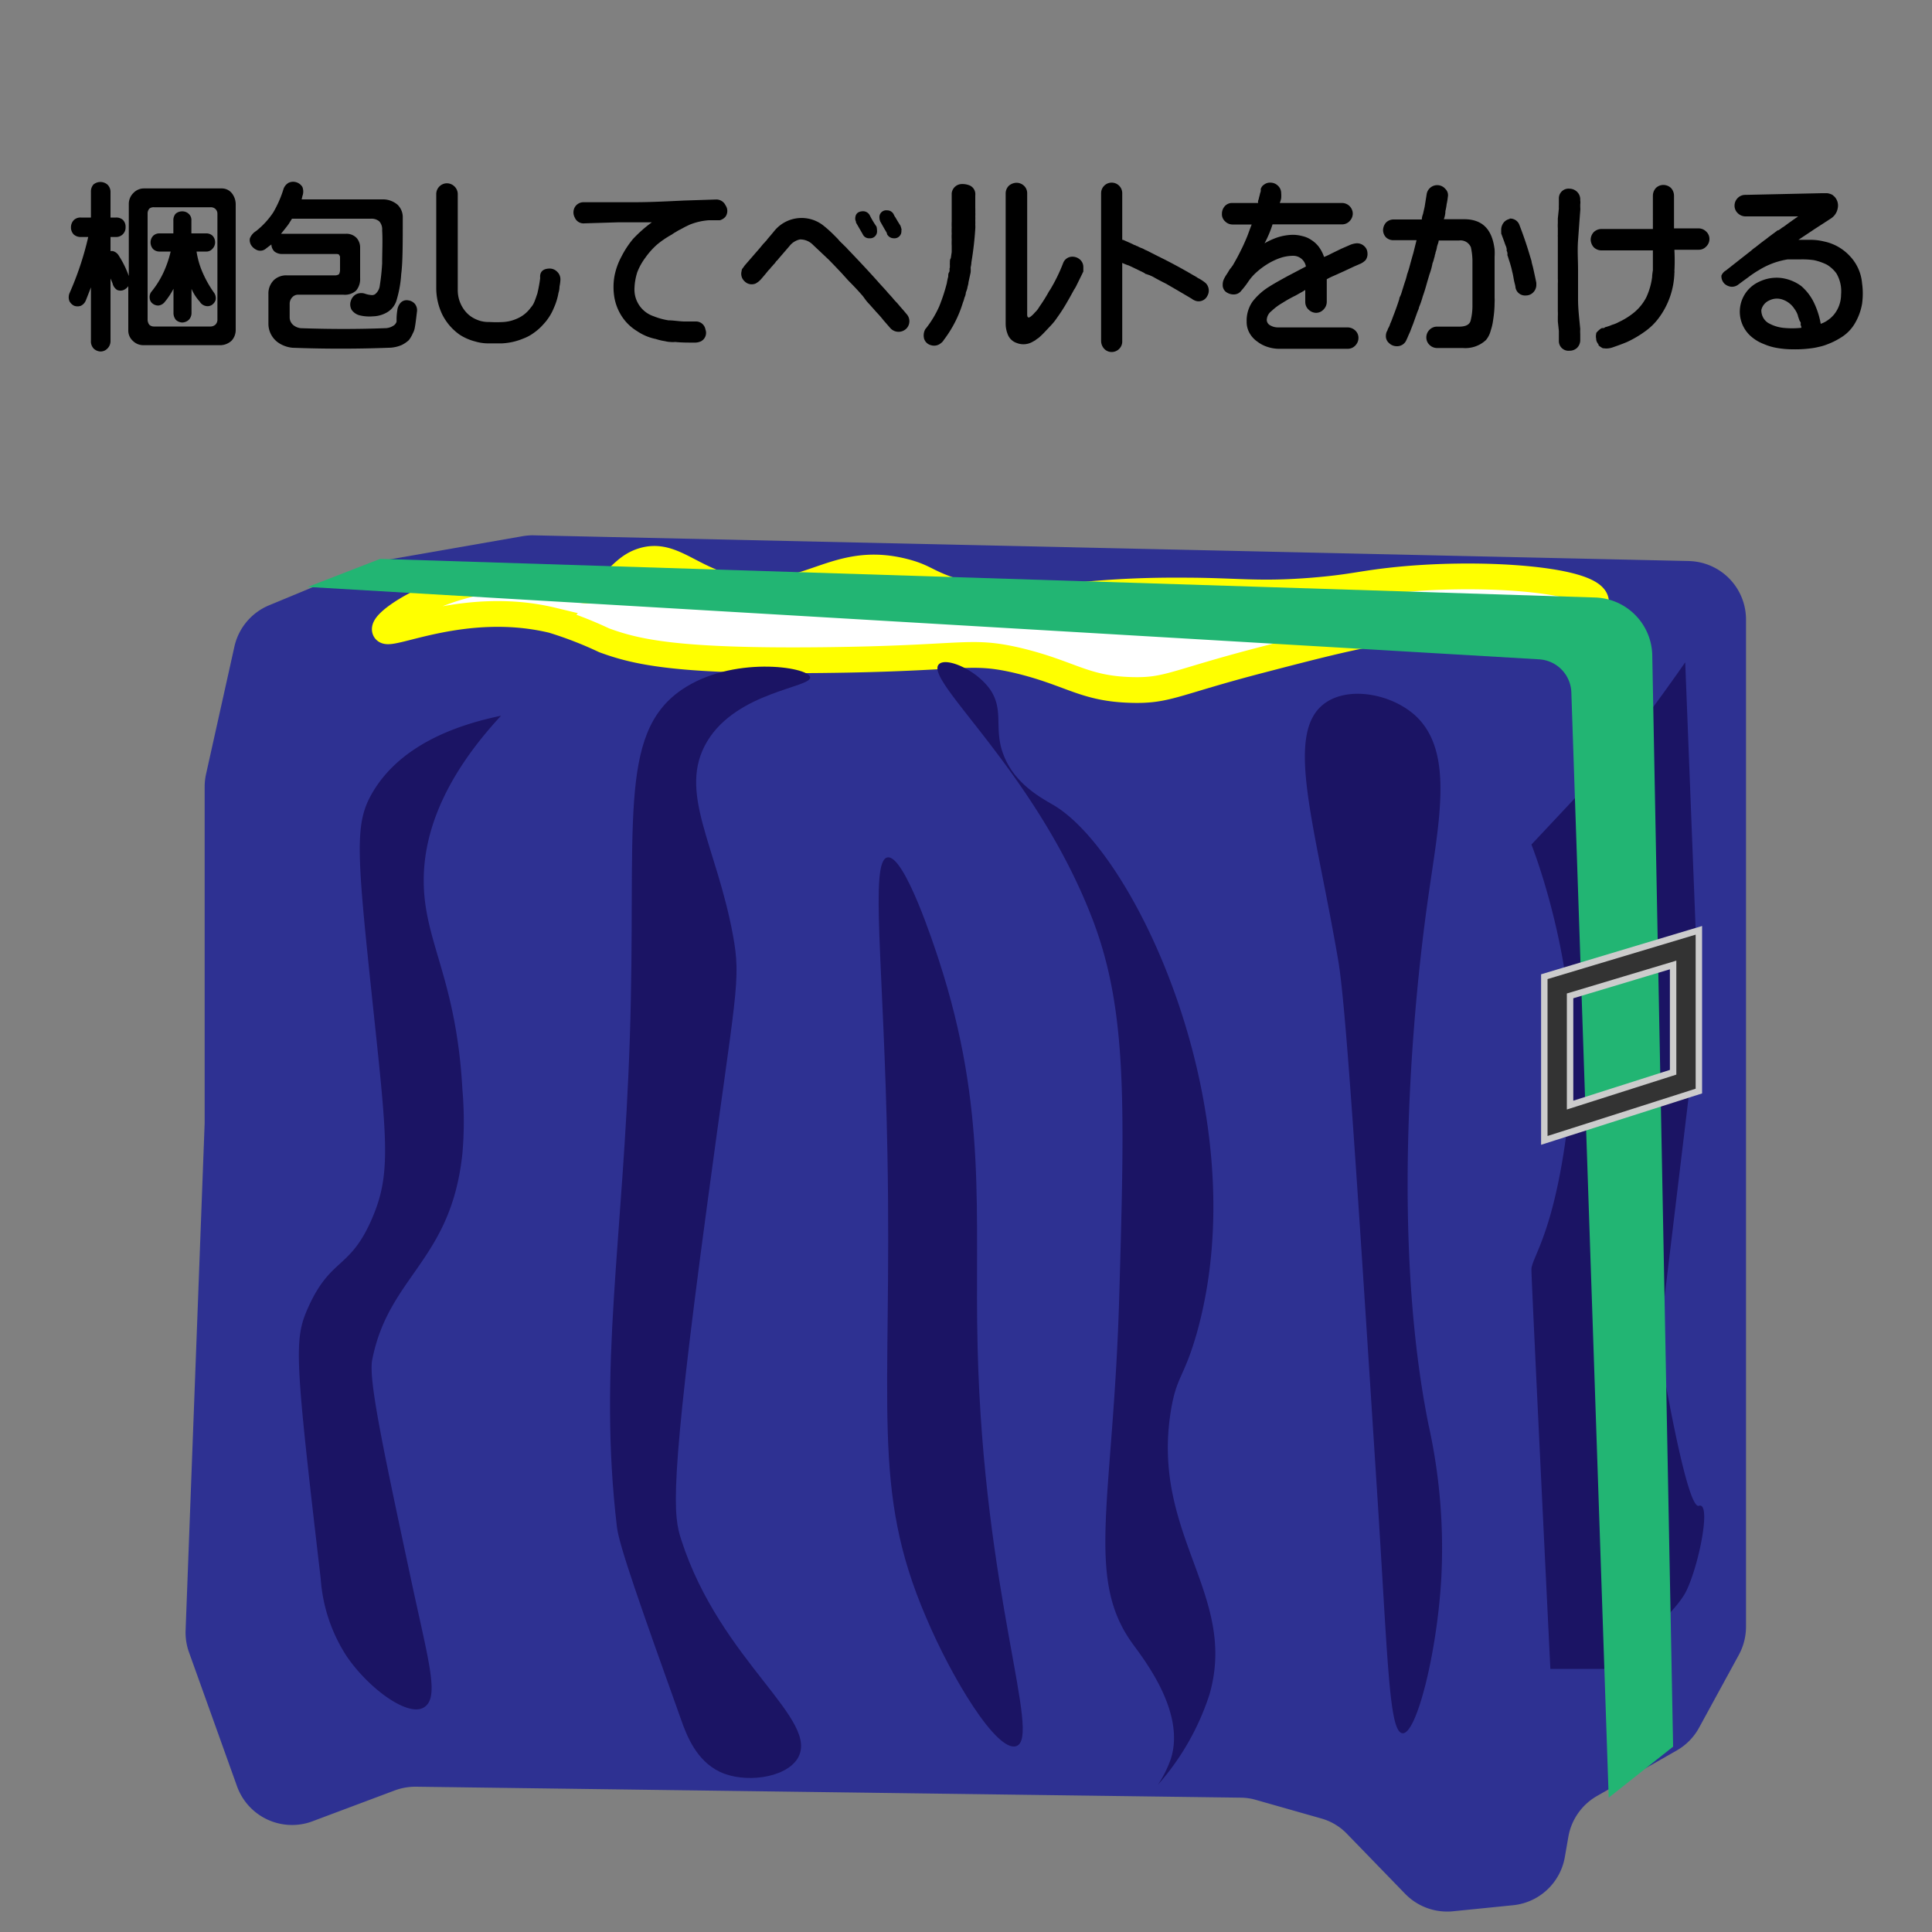
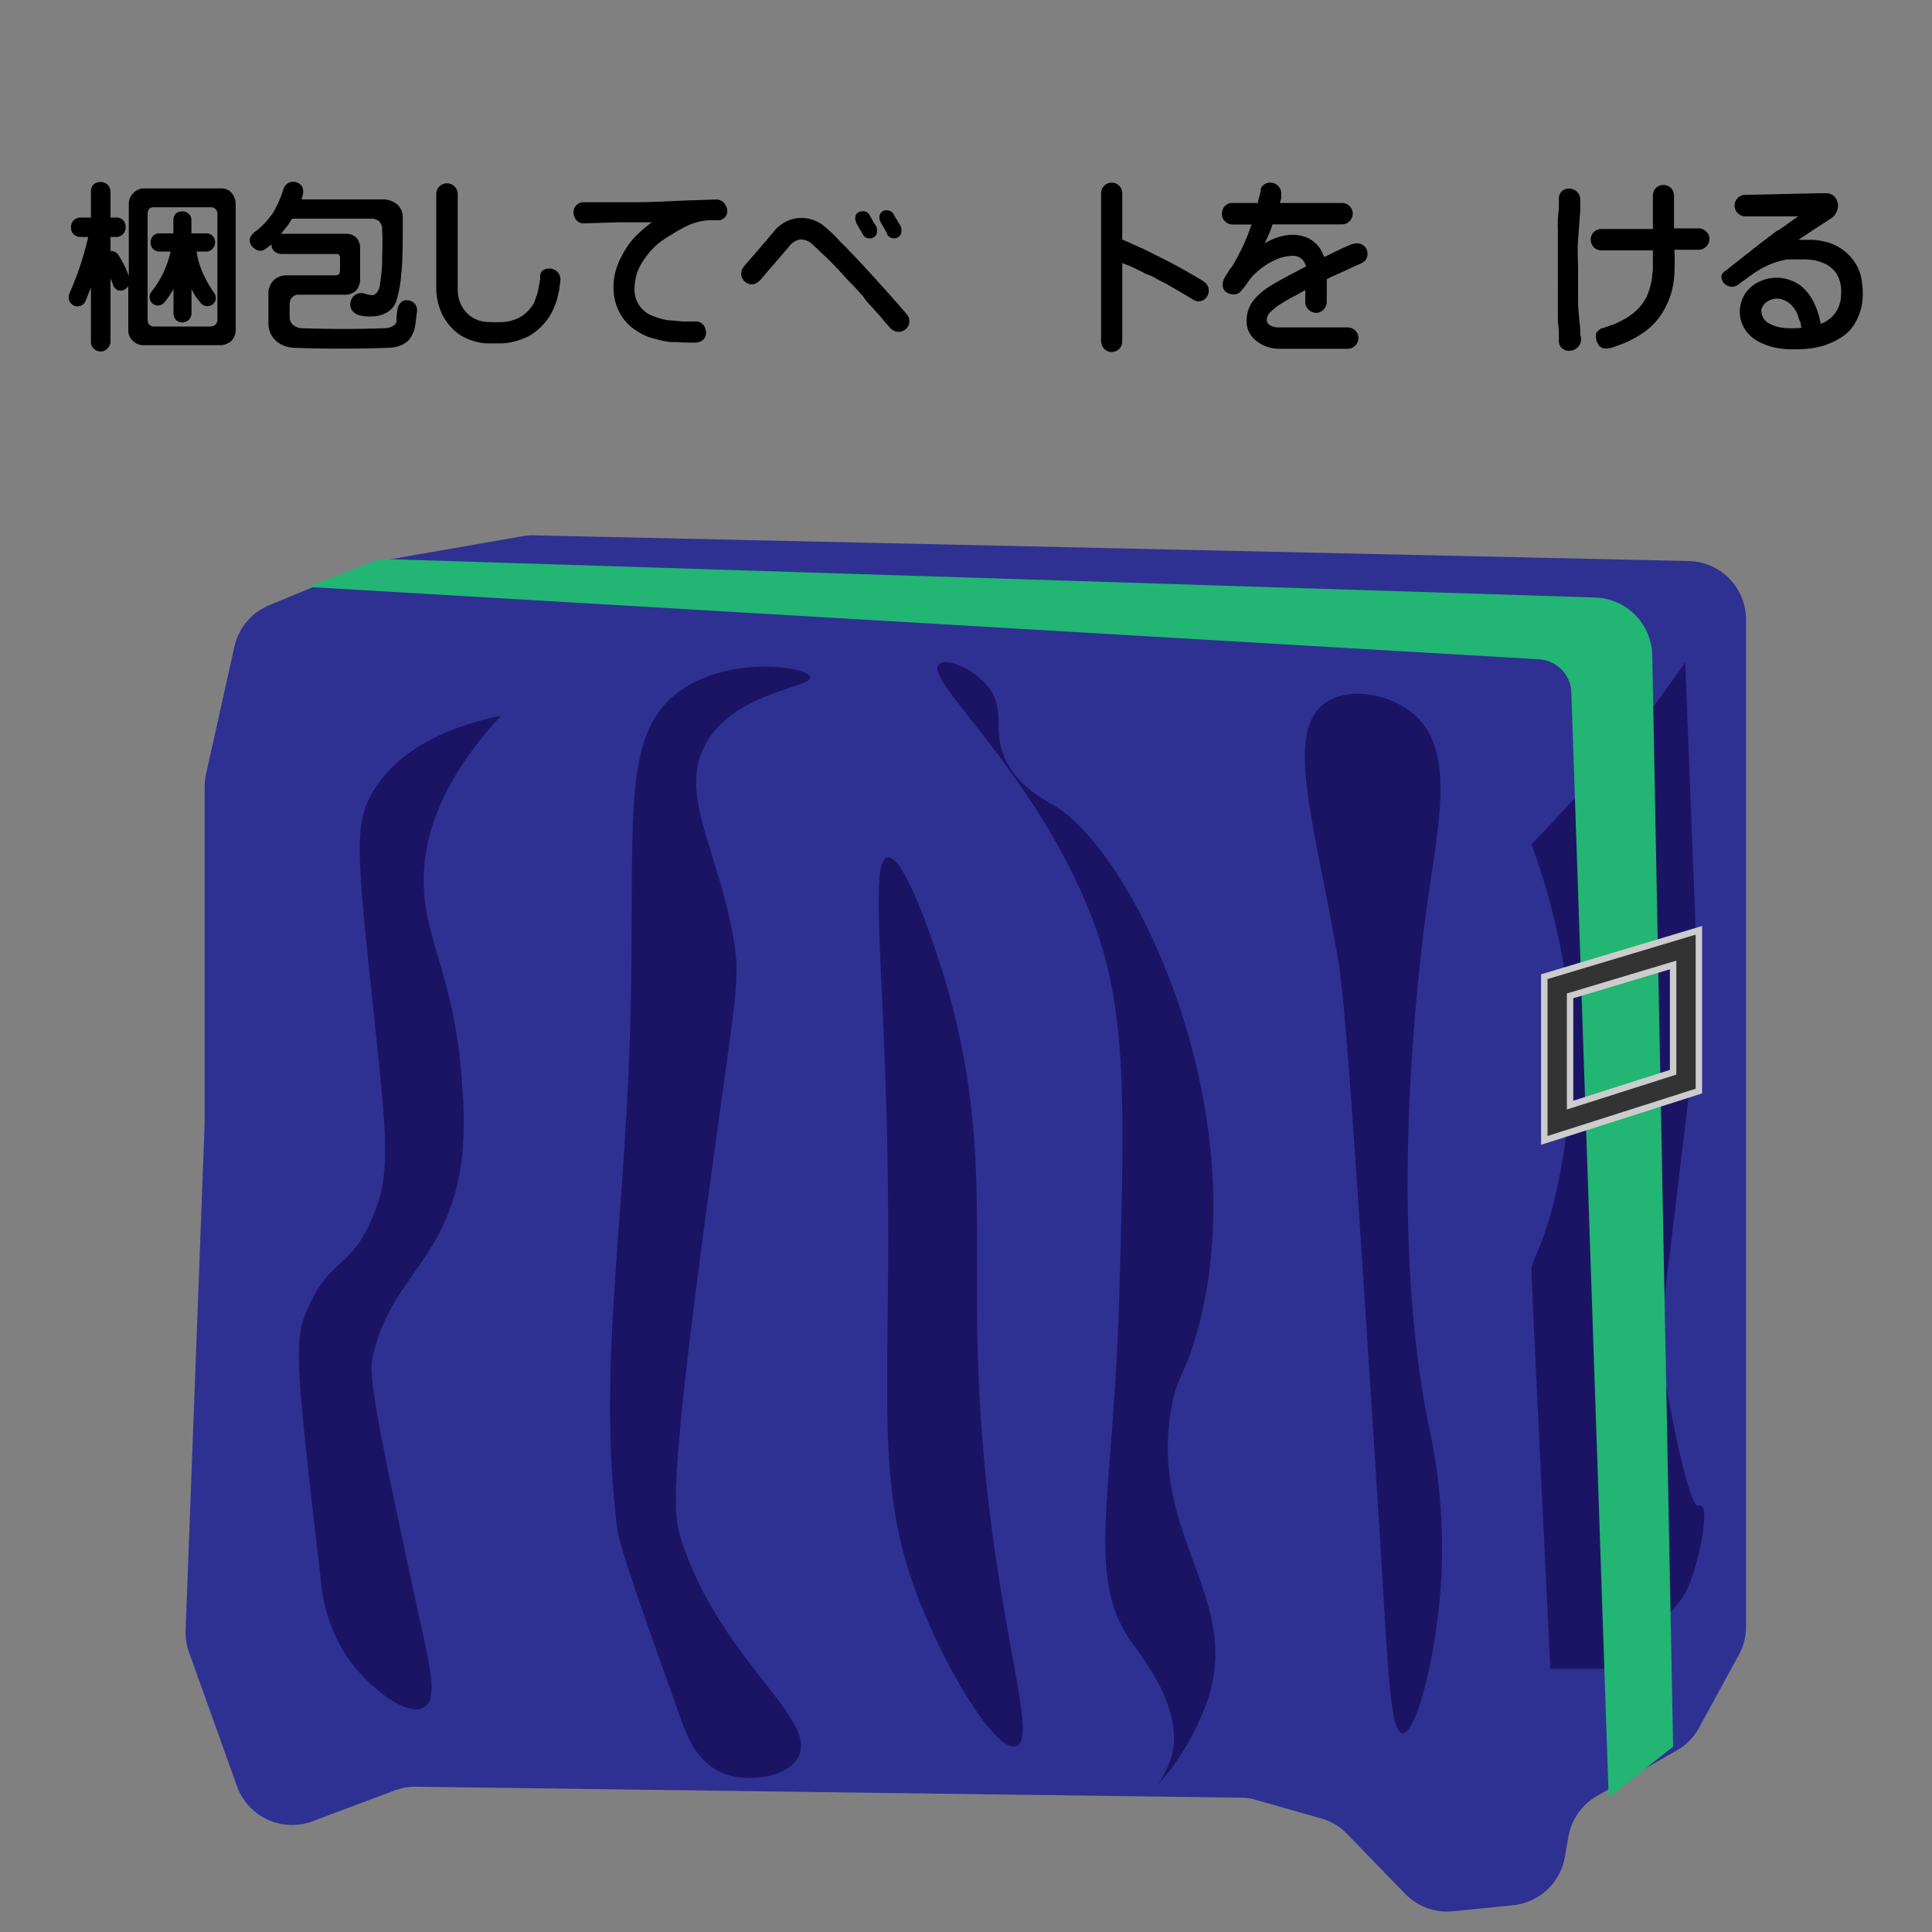
<svg xmlns="http://www.w3.org/2000/svg" viewBox="0 0 150 150">
  <rect x="0" y="0" width="150" height="150" fill="#808080" stroke="none" />
  <rect width="150" height="150" fill="none" />
  <path d="M40.46,41.65l-11,1.92a4.32,4.32,0,0,0-1,.29L20.88,47a4.54,4.54,0,0,0-2.68,3.2L16,60.09a4.6,4.6,0,0,0-.11,1v26.1l-1.48,39.4a4.54,4.54,0,0,0,.27,1.71l3.72,10.38a4.54,4.54,0,0,0,5.13,2.93h0a4.5,4.5,0,0,0,.74-.21L30.67,139a4.66,4.66,0,0,1,1.65-.28l64,.85a4.32,4.32,0,0,1,1.18.17l5.1,1.45a4.43,4.43,0,0,1,2,1.21l4.49,4.63a4.55,4.55,0,0,0,3.73,1.36l4.67-.47a4.54,4.54,0,0,0,4-3.72l.28-1.61a4.55,4.55,0,0,1,2.22-3.15l6.2-3.54a4.53,4.53,0,0,0,1.73-1.77l3.09-5.66a4.61,4.61,0,0,0,.55-2.18V48.1a4.54,4.54,0,0,0-4.45-4.54l-89.79-2A5.22,5.22,0,0,0,40.46,41.65Z" fill="#2e3192" />
-   <path d="M42.9,45.08a12.83,12.83,0,0,0-5,0c-4.54.67-8.37,3.28-8,3.86s6.24-2.41,13-.78a30,30,0,0,1,4,1.55c2.58.95,5.8,1.66,17,1.54,11-.12,11.3-.84,15,0,4.25,1,5.21,2.23,9,2.32,2.76.07,3.31-.58,10-2.32,7.14-1.86,10.77-2.78,14-2.31,2.49.35,3.56,1.05,6,.77,3-.35,6.26-2,6-3.09-.4-1.67-9.15-2.32-16-1.54-2.31.26-3.06.53-6,.77-4.24.34-5.93,0-10,0-10.18-.08-12.71,1.74-18,0-2.12-.7-2.08-1.11-4-1.55-5-1.13-7.15,2.17-12,1.55-4.08-.52-5.52-3.08-8-2.32-1.79.55-2.07,2.2-4,2.32C44.83,45.92,44.46,45.43,42.9,45.08Z" fill="#fff" stroke="#ff0" stroke-miterlimit="10" stroke-width="2" />
  <path d="M38.9,55.57c-3.28.68-7.79,2.19-10,6-1.36,2.35-1.22,4.47,0,16,1.15,10.89,1.5,13.5,0,17-1.73,4.05-3.22,3-5,7-1.09,2.46-1,3.86,1,21a12.64,12.64,0,0,0,2,6c1.69,2.49,4.74,4.75,6,4s.39-3.48-1-10c-2.2-10.31-3.3-15.47-3-17,1.28-6.52,6.12-7.67,7-16a28.72,28.72,0,0,0,0-5c-.47-8.52-2.93-11.38-3-16C32.85,65.47,33.87,61,38.9,55.57Z" fill="#1b1464" />
  <path d="M52.9,53.57c-5,3.46-3.46,10.58-4,27-.51,15.7-2.47,25.62-1,38,.17,1.42,1.78,6,5,15,.4,1.12,1.14,3.12,3,4s5,.52,6-1c1.91-3-5.95-7.54-9-17-.61-1.88-1-3.78,2-26,2.22-16.6,2.67-17.4,2-21-1.3-7-4.32-11.11-2-15s8.17-4.19,8-5S56.81,50.88,52.9,53.57Z" fill="#1b1464" />
  <path d="M76.9,53.57c1.07,1.62.24,3,1,5,.88,2.37,3.12,3.47,4,4,6.41,3.93,15.77,24.14,11,41-1,3.47-1.56,3.26-2,6-1.54,9.61,5.24,14.25,3,22a19.79,19.79,0,0,1-4,7,9,9,0,0,0,1-2c1.18-3.66-2.15-7.81-3-9-3.68-5.12-1.45-11.1-1-27,.42-14.7.62-22-2-29-4.39-11.61-13.24-18.78-12-20C73.46,51,75.82,52,76.9,53.57Z" fill="#1b1464" />
  <path d="M68.9,66.57c-1.39.26-.27,8.45,0,23,.37,19.76-1.3,26,3,36,2,4.73,5.49,10.49,7,10,2-.66-2.54-11.78-3-31-.25-10.29.8-18.34-3-30C72.51,73.37,70.21,66.33,68.9,66.57Z" fill="#1b1464" />
  <path d="M102.9,54.57c1.87-1.31,5.15-.69,7,1,3,2.79,1.83,8.13,1,14-.43,3-3.4,24,0,41a44.24,44.24,0,0,1,1,12c-.34,5.84-1.93,12.07-3,12s-1.13-5.53-2-19c-1.61-25.07-2.42-37.61-3-41C102.05,63.77,99.68,56.83,102.9,54.57Z" fill="#1b1464" />
  <path d="M123.91,60.23a9.84,9.84,0,0,0,.93-.92c2.29-2.51,6-7.89,6-7.89l1.06,27.15-3.11,25.83s2.11,12.85,3.11,12.51,0,4.66-1,6.66-6,6-6,6h-4.53s-1.47-30-1.47-31,2-3,3-13-3-20-3-20" fill="#1b1464" />
  <path d="M124.9,139.57,122,53.79a2.66,2.66,0,0,0-2.51-2.6L23.9,45.57l5.62-2.18,94.33,3a4.58,4.58,0,0,1,4.43,4.42l1.62,84.8Z" fill="#22b573" />
  <path d="M119.9,88.54V75.83l12-3.6V84.71Zm2-11.22V85.8l8-2.55V74.92Z" fill="#333" stroke="#ccc" stroke-miterlimit="10" stroke-width="0.5" />
  <path d="M8.58,21.62v4.84a.81.81,0,0,1-.24.6.73.73,0,0,1-.53.23.81.81,0,0,1-.53-.22.8.8,0,0,1-.22-.61V22.31q-.18.47-.39,1a.79.79,0,0,1-.39.43.77.77,0,0,1-.52,0,.81.81,0,0,1-.37-.36.85.85,0,0,1,0-.6,23.88,23.88,0,0,0,1.46-4.38H6.28a.8.8,0,0,1-.56-.2.78.78,0,0,1-.21-.56.8.8,0,0,1,.21-.54.73.73,0,0,1,.56-.21h.78v-2a.83.83,0,0,1,.19-.56.84.84,0,0,1,1.09,0,.78.78,0,0,1,.24.56v2H9a.77.77,0,0,1,.55.19.76.76,0,0,1,.2.56.73.73,0,0,1-.75.76H8.58V19.5a.47.47,0,0,1,.2,0,.76.76,0,0,1,.45.36A7.59,7.59,0,0,1,10,21.43v-5.6a1.19,1.19,0,0,1,.37-.86,1.12,1.12,0,0,1,.82-.34h6A1,1,0,0,1,18,15a1.4,1.4,0,0,1,.3.82v9.83a1.22,1.22,0,0,1-.32.8,1.31,1.31,0,0,1-.83.35h-6a1.15,1.15,0,0,1-.83-.33,1.08,1.08,0,0,1-.36-.82V22.22a.92.92,0,0,1-.35.29.66.66,0,0,1-.52,0A.82.82,0,0,1,8.74,22Zm3-5.4a.56.56,0,0,0-.12.38v8.2a.7.7,0,0,0,.12.4.51.51,0,0,0,.37.15h4.4a.57.57,0,0,0,.38-.15.54.54,0,0,0,.15-.4V16.6a.5.5,0,0,0-.15-.37.52.52,0,0,0-.38-.14h-4.4A.52.52,0,0,0,11.57,16.22Zm3.29,6.18v1.87a.78.78,0,0,1-.21.56.79.79,0,0,1-.5.21.78.78,0,0,1-.5-.2.85.85,0,0,1-.19-.57V22.42a5.8,5.8,0,0,1-.66,1,.75.75,0,0,1-.49.3.7.7,0,0,1-.47-.15.58.58,0,0,1-.23-.43.66.66,0,0,1,.16-.52,7.12,7.12,0,0,0,.92-1.48,8.46,8.46,0,0,0,.55-1.61H12.4a.7.7,0,0,1-.52-.2.77.77,0,0,1-.19-.51.74.74,0,0,1,.19-.5.69.69,0,0,1,.52-.2h1.06v-1a.77.77,0,0,1,.17-.52.76.76,0,0,1,.52-.19.71.71,0,0,1,.5.19.64.64,0,0,1,.21.52v1H16a.71.71,0,0,1,.5.18.73.73,0,0,1,.2.52.7.7,0,0,1-.2.49.61.61,0,0,1-.5.22h-.74a6.58,6.58,0,0,0,.36,1.36,8.61,8.61,0,0,0,1,1.84.73.73,0,0,1,.12.56.72.72,0,0,1-.3.39.62.62,0,0,1-.49.07.7.7,0,0,1-.44-.33C15.23,23.11,15,22.75,14.86,22.4Z" />
  <path d="M23.42,15.48h6.24a1.76,1.76,0,0,1,1.2.41,1.34,1.34,0,0,1,.41,1c0,2,0,3.49-.12,4.39a8.85,8.85,0,0,1-.39,2.12,1.63,1.63,0,0,1-.8.9,2.26,2.26,0,0,1-1,.26,3.21,3.21,0,0,1-1.05-.08,1.09,1.09,0,0,1-.6-.41.84.84,0,0,1-.08-.68.89.89,0,0,1,.41-.54.91.91,0,0,1,.69-.05,2,2,0,0,0,.52.11.43.43,0,0,0,.26-.06,1,1,0,0,0,.36-.57,17,17,0,0,0,.2-1.83c0-.91.05-1.77,0-2.57a.92.92,0,0,0-.23-.7.94.94,0,0,0-.64-.2H22.67l-.27.43c-.19.26-.39.5-.58.74h5.05a1.08,1.08,0,0,1,.83.34,1.12,1.12,0,0,1,.26.75v2.37a1.38,1.38,0,0,1-.31.95,1.3,1.3,0,0,1-1,.32H23.11a.61.61,0,0,0-.41.19.73.73,0,0,0-.21.52v1.1a.79.79,0,0,0,.26.53,1.09,1.09,0,0,0,.6.26q3.41.12,6.53,0a1.18,1.18,0,0,0,.64-.18.55.55,0,0,0,.27-.33s0-.12,0-.2,0-.32.06-.7a1,1,0,0,1,.28-.59.64.64,0,0,1,.57-.16.81.81,0,0,1,.5.26.79.79,0,0,1,.17.64c-.07.59-.12,1-.16,1.19a1.31,1.31,0,0,1-.16.47,2.31,2.31,0,0,1-.31.53,2.28,2.28,0,0,1-.56.38,2.62,2.62,0,0,1-1,.21q-3.71.14-7.47,0a2.36,2.36,0,0,1-1.05-.36,1.79,1.79,0,0,1-.82-1.52V22.82a1.45,1.45,0,0,1,.44-1.09,1.4,1.4,0,0,1,1-.35H26a.53.53,0,0,0,.32-.09.68.68,0,0,0,.08-.29V20a.24.24,0,0,0-.07-.2c0-.06-.11-.08-.22-.08H21.92a.94.94,0,0,1-.62-.2.79.79,0,0,1-.23-.54l-.41.31a.67.67,0,0,1-.64.15,1,1,0,0,1-.51-.39.75.75,0,0,1-.11-.54,1.16,1.16,0,0,1,.48-.57,6.25,6.25,0,0,0,1.33-1.44A8.56,8.56,0,0,0,22,14.71a.88.88,0,0,1,.41-.52.84.84,0,0,1,1.07.33,1,1,0,0,1,0,.7Z" />
  <path d="M42.67,20.85a.81.81,0,0,1,.59.25.79.79,0,0,1,.25.57v.07h0a3.67,3.67,0,0,1-.07.51,1.67,1.67,0,0,1-.08.49A4.88,4.88,0,0,1,43,23.91a4.16,4.16,0,0,1-.86,1.32,3.92,3.92,0,0,1-.69.61,3.26,3.26,0,0,1-.81.44,4.91,4.91,0,0,1-1.67.38H37.89a3.52,3.52,0,0,1-1-.15A4.07,4.07,0,0,1,35.71,26a4.21,4.21,0,0,1-1.4-1.64,4.77,4.77,0,0,1-.44-2V15.07a.84.84,0,0,1,.83-.84.85.85,0,0,1,.59.25.82.82,0,0,1,.25.59v7.44a2.58,2.58,0,0,0,.58,1.65,2.19,2.19,0,0,0,.77.6A2.33,2.33,0,0,0,38,25a8.9,8.9,0,0,0,1.09,0,3,3,0,0,0,1-.24,2.55,2.55,0,0,0,1.12-.88,1.53,1.53,0,0,0,.3-.5c.07-.17.13-.36.21-.59a11.28,11.28,0,0,0,.22-1.2C41.89,21.1,42.16,20.86,42.67,20.85Z" />
  <path d="M50.92,26.32a4,4,0,0,1-1.47-.62,3.69,3.69,0,0,1-1.14-1.09,3.93,3.93,0,0,1-.61-1.52,4.88,4.88,0,0,1,0-1.61,5.25,5.25,0,0,1,.55-1.56,7.33,7.33,0,0,1,.9-1.37,10.4,10.4,0,0,1,1.46-1.29H50l-.34,0h-.33l-1.34,0-2.6.08a.74.74,0,0,1-.77-.46.83.83,0,0,1,0-.78.78.78,0,0,1,.68-.4c.33,0,.65,0,1,0l1,0h.95c.31,0,.63,0,1,0,1.29,0,2.57-.07,3.86-.13l2.47-.08a.79.79,0,0,1,.75.45.77.77,0,0,1,0,.88.88.88,0,0,1-.44.28l-.12,0-.14,0h-.6a4.91,4.91,0,0,0-1.5.35l-.35.17-.35.19a2.9,2.9,0,0,0-.34.19,3,3,0,0,0-.33.21A7.2,7.2,0,0,0,51,19a5.89,5.89,0,0,0-.89,1,4.69,4.69,0,0,0-.63,1.13,4.57,4.57,0,0,0-.22,1.26,2.18,2.18,0,0,0,1.48,2.16,5.44,5.44,0,0,0,1.15.32c.35,0,.75.07,1.19.09l.24,0,.69,0a.74.74,0,0,1,.76.62.74.74,0,0,1-.35.92,1.14,1.14,0,0,1-.45.1c-.56,0-1.07,0-1.55-.05a1.76,1.76,0,0,1-.38,0,1.89,1.89,0,0,1-.4-.06A4.33,4.33,0,0,1,50.92,26.32Z" />
  <path d="M59.65,21c-.17.22-.35.43-.54.65a1.52,1.52,0,0,1-.44.36.77.77,0,0,1-.84-.15.79.79,0,0,1-.25-.82.31.31,0,0,1,.09-.22l.15-.21L59,19.25l.28-.34a1.1,1.1,0,0,0,.15-.16,1,1,0,0,0,.15-.18l.29-.34.29-.35A2.73,2.73,0,0,1,64,17.57a9.33,9.33,0,0,1,.78.71l.26.26a3.55,3.55,0,0,0,.38.4l.2.2a1.83,1.83,0,0,1,.2.21c.79.82,1.57,1.65,2.33,2.5.19.22.39.43.58.64s.18.22.28.32l.28.31a4.28,4.28,0,0,0,.29.33c.09.09.18.2.27.31l.29.33.27.32a.82.82,0,0,1,0,1.06.86.86,0,0,1-1.29,0l-.53-.61a8.27,8.27,0,0,0-.55-.63l-.55-.62a2.86,2.86,0,0,1-.27-.31L67,23c-.35-.41-.73-.81-1.13-1.21l-.27-.3-.29-.32-.58-.61-.38-.39L63.11,19a1.37,1.37,0,0,0-1-.41,1.4,1.4,0,0,0-.82.52l-.82.95a1.24,1.24,0,0,1-.21.23.47.47,0,0,1-.09.12.22.22,0,0,1-.1.11,1.29,1.29,0,0,1-.2.23A1.36,1.36,0,0,1,59.65,21Zm8.44-3.11a.54.54,0,0,1-.59.61.53.53,0,0,1-.52-.32l-.52-.9,0-.07a.51.51,0,0,1-.06-.22c0-.38.2-.58.61-.59a.59.59,0,0,1,.52.32,7,7,0,0,0,.52.87A1.28,1.28,0,0,1,68.09,17.84Zm1.89,0a.54.54,0,0,1-.59.61.59.59,0,0,1-.52-.32A.32.32,0,0,0,68.8,18a.4.4,0,0,0-.07-.12l-.38-.67a.82.82,0,0,1-.07-.29.53.53,0,0,1,.59-.59.57.57,0,0,1,.52.32,1,1,0,0,0,.13.23c.11.19.24.41.39.64A2.11,2.11,0,0,1,70,17.84Z" />
-   <path d="M75.29,14.4l0,0h0a.74.74,0,0,1,.43.76v.66c0,.11,0,.22,0,.33a.86.86,0,0,1,0,.16.49.49,0,0,1,0,.15,2.33,2.33,0,0,1,0,.33,3,3,0,0,1,0,.33,3.19,3.19,0,0,1,0,.33,2.11,2.11,0,0,1,0,.31,25.43,25.43,0,0,1-.3,2.6,1.89,1.89,0,0,1-.06.4,2.51,2.51,0,0,1,0,.39l-.17.78c0,.14-.06.27-.08.4s-.07.24-.12.38a1.05,1.05,0,0,1-.11.4,2.34,2.34,0,0,1-.12.38,9.17,9.17,0,0,1-1.45,2.86.47.47,0,0,0-.06.09.89.89,0,0,1-.22.22.81.81,0,0,1-.75.14.74.74,0,0,1-.54-.53,1,1,0,0,1,.11-.73l.07-.08a8.06,8.06,0,0,0,1-1.67,14.07,14.07,0,0,0,.59-1.8,4.64,4.64,0,0,1,.11-.51c0-.14,0-.25.07-.35s0-.29.06-.36a1.21,1.21,0,0,1,0-.18.88.88,0,0,1,0-.18c0-.16,0-.28.07-.36l.07-.48c0-.15,0-.31,0-.48a4.82,4.82,0,0,1,0-.48,4,4,0,0,1,0-.48,4.38,4.38,0,0,1,0-.46,4.61,4.61,0,0,1,0-.47c0-.14,0-.3,0-.46s0-.35,0-.47,0-.39,0-.61v-.65a.8.8,0,0,1,.75-.72A1.52,1.52,0,0,1,75.29,14.4Zm8.29,7.76a2.24,2.24,0,0,1-.19.33c-.18.33-.36.66-.56,1a13.14,13.14,0,0,1-.74,1.15,4.71,4.71,0,0,1-.51.64l-.5.53c-.11.12-.26.26-.45.43a1.57,1.57,0,0,0-.25.18l-.27.15a1.42,1.42,0,0,1-1.17.06,1.13,1.13,0,0,1-.67-.6,2.23,2.23,0,0,1-.19-.87V15a.83.83,0,0,1,.25-.58.94.94,0,0,1,.59-.23.85.85,0,0,1,.58.23.79.79,0,0,1,.25.58v9.41c0,.27.11.31.32.13s.17-.17.34-.34.23-.3.34-.46c.23-.33.43-.65.6-.95a3.21,3.21,0,0,1,.19-.31,13.07,13.07,0,0,0,1-2.05.76.76,0,0,1,.75-.5.89.89,0,0,1,.58.24.78.78,0,0,1,.24.57s0,.1,0,.18,0,.12,0,.16l-.19.39Z" />
  <path d="M87.13,18.62l.06,0h0l.7.31.17.09a.39.39,0,0,1,.17.07.56.56,0,0,1,.18.08l.16.07a1.6,1.6,0,0,1,.34.16,2.34,2.34,0,0,1,.34.16l.69.35c.9.44,1.79.92,2.66,1.43l.33.19a.57.57,0,0,0,.17.1l.15.09a3.31,3.31,0,0,1,.35.25.82.82,0,0,1,.14,1,.75.75,0,0,1-1,.35.89.89,0,0,1-.22-.13l-1-.59-1-.58c-.33-.16-.67-.34-1-.53l-.26-.12L89,21.28s-.07,0-.13-.07l-.13-.07L88.45,21l-.35-.17a15.88,15.88,0,0,0-.47-.22,3.47,3.47,0,0,1-.5-.2v6.08a.8.8,0,0,1-.23.59.82.82,0,0,1-.6.25.79.79,0,0,1-.57-.25.9.9,0,0,1-.24-.59V15a.82.82,0,1,1,1.64,0Z" />
  <path d="M95.71,20.61c.19-.33.36-.63.5-.91s.26-.51.37-.76.21-.47.3-.71.18-.5.3-.8h-1.5a.81.81,0,0,1-.56-.24.74.74,0,0,1-.25-.59A.88.88,0,0,1,95.1,16a.75.75,0,0,1,.58-.24h2a.54.54,0,0,1,0-.17,1.71,1.71,0,0,0,.08-.29,2.29,2.29,0,0,0,.07-.28,1.15,1.15,0,0,0,.06-.21.5.5,0,0,1,0-.16,1,1,0,0,1,.12-.21,1.24,1.24,0,0,1,.23-.17.74.74,0,0,1,.4-.09.83.83,0,0,1,.59.25.77.77,0,0,1,.24.55,2.48,2.48,0,0,1,0,.42,1.94,1.94,0,0,1-.11.36h4.84a.84.84,0,0,1,.83.83.85.85,0,0,1-.24.57.79.79,0,0,1-.59.26h-5.4a8.54,8.54,0,0,1-.62,1.47,5.45,5.45,0,0,1,1.07-.48,4.16,4.16,0,0,1,1.11-.18,2.87,2.87,0,0,1,.75.1,2,2,0,0,1,.7.3,2.22,2.22,0,0,1,.58.53,2.8,2.8,0,0,1,.41.79,5.1,5.1,0,0,0,.58-.27l.74-.36.71-.31a1.6,1.6,0,0,1,.49-.12.81.81,0,0,1,.61.23.75.75,0,0,1,.24.53.8.8,0,0,1-.15.55,1.34,1.34,0,0,1-.36.26l-.53.23-.79.37-.8.36a5.29,5.29,0,0,0-.53.26v1.77a.86.86,0,0,1-.25.58.8.8,0,0,1-.59.26.86.86,0,0,1-.57-.25.8.8,0,0,1-.26-.59v-.94c-.16.11-.42.25-.76.44a9.91,9.91,0,0,0-1,.56,4.37,4.37,0,0,0-.86.64.92.92,0,0,0-.37.68.49.49,0,0,0,.27.43,1.19,1.19,0,0,0,.59.16h5.43a.87.87,0,0,1,.56.22.77.77,0,0,1,.27.6.83.83,0,0,1-.22.56.8.8,0,0,1-.61.28H99.25a2.88,2.88,0,0,1-.82-.14,2.54,2.54,0,0,1-.8-.41,2,2,0,0,1-.61-.66,1.76,1.76,0,0,1-.23-.91,2.58,2.58,0,0,1,.46-1.55,4.88,4.88,0,0,1,1.22-1.11c.47-.3,1-.59,1.53-.88l1.39-.73a1,1,0,0,0-1-.83,3.21,3.21,0,0,0-1,.17,5.14,5.14,0,0,0-1,.48,5.94,5.94,0,0,0-.84.63,3.87,3.87,0,0,0-.61.69,6.5,6.5,0,0,1-.56.73.72.72,0,0,1-.62.3,1,1,0,0,1-.57-.19.67.67,0,0,1-.26-.58,1,1,0,0,1,.08-.39,2.67,2.67,0,0,1,.22-.39q.12-.18.24-.39C95.56,20.82,95.63,20.71,95.71,20.61Z" />
-   <path d="M107.61,18.43a.84.84,0,0,1-.23-.57.93.93,0,0,1,.23-.58.82.82,0,0,1,.59-.24h2.19c0-.22.09-.39.11-.5s.09-.38.11-.49l.16-1a.83.83,0,0,1,1.45-.38.67.67,0,0,1,.19.62,4.5,4.5,0,0,1-.09.55,4.63,4.63,0,0,1-.1.55q0,.3-.12.63h1.57c1.4,0,2.18.75,2.37,2.35a4.43,4.43,0,0,1,0,.55c0,.19,0,.39,0,.61,0,.45,0,.93,0,1.44v.76c0,.17,0,.29,0,.38a3.53,3.53,0,0,1,0,.39,8.58,8.58,0,0,1-.11,1.32,4.24,4.24,0,0,1-.19.84,1.84,1.84,0,0,1-.37.74,2.34,2.34,0,0,1-1.79.62h-2a.84.84,0,0,1-.59-.24.79.79,0,0,1-.25-.59.83.83,0,0,1,.25-.59.81.81,0,0,1,.59-.24h1.7c.5,0,.79-.14.89-.43a4.67,4.67,0,0,0,.15-1.2c0-.6,0-1.2,0-1.79s0-1.24,0-1.74a5.17,5.17,0,0,0-.12-1,.87.87,0,0,0-.91-.53H111.7c0,.13-.08.29-.13.48a1.93,1.93,0,0,1-.11.43.64.64,0,0,1-.06.22.58.58,0,0,1-.05.22,2.25,2.25,0,0,1-.13.42,4.93,4.93,0,0,1-.24.87c-.08.28-.17.57-.25.86s-.15.51-.27.85a6.36,6.36,0,0,1-.29.84c0,.09-.08.24-.15.43l-.15.42-.15.42-.16.41a3.73,3.73,0,0,1-.18.43c-.07.17-.13.31-.18.41a.78.78,0,0,1-.77.5.84.84,0,0,1-.58-.24.7.7,0,0,1-.25-.58.84.84,0,0,1,.07-.32.52.52,0,0,0,.07-.15.51.51,0,0,1,.07-.15,1.53,1.53,0,0,0,.13-.32,3.24,3.24,0,0,0,.13-.31l.12-.32c.16-.41.31-.83.45-1.27,0-.11.07-.21.11-.31s.09-.25.11-.33l.2-.64a4.88,4.88,0,0,0,.19-.65c.09-.24.15-.46.2-.64.09-.33.18-.66.28-1l.25-1H108.2A.83.83,0,0,1,107.61,18.43Zm9.6-1.46a.76.76,0,0,1,.77.53c.3.78.55,1.51.76,2.22l.17.56c0,.11.07.29.13.56s.17.76.24,1.12v.16a.82.82,0,0,1-.24.58.78.78,0,0,1-.57.24.75.75,0,0,1-.81-.64c0-.11-.07-.3-.12-.56s-.06-.36-.11-.56-.05-.22-.08-.34-.12-.45-.21-.7a3.19,3.19,0,0,0-.11-.34.41.41,0,0,0,0-.18.38.38,0,0,0-.06-.16.31.31,0,0,0,0-.17.84.84,0,0,0-.05-.17c-.06-.14-.1-.26-.13-.35l-.24-.65s0,0,0,0a.49.49,0,0,0,0-.15,1,1,0,0,0,0-.15.93.93,0,0,1,.23-.58A.81.81,0,0,1,117.21,17Z" />
-   <path d="M122.45,27a.83.83,0,0,1-.59.23.75.75,0,0,1-.83-.76v-.19c0-.06,0-.15,0-.28s0-.18,0-.3l-.08-.74q0-.12,0-.39a3.94,3.94,0,0,0,0-.4c0-.11,0-.23,0-.36s0-.2,0-.36,0-.51,0-.78V22a3,3,0,0,0,0-.35c0-.13,0-.25,0-.34v-.74c0-.06,0-.17,0-.32s0-.2,0-.35v-.68c0-.17,0-.35,0-.55s0-.13,0-.24a1.93,1.93,0,0,1,0-.23c0-.15,0-.31,0-.48a2.77,2.77,0,0,1,0-.39c0-.16,0-.28,0-.37l.08-.77a2.9,2.9,0,0,1,0-.29q0-.18,0-.27v-.21a.75.75,0,0,1,.83-.77.85.85,0,0,1,.59.25.81.81,0,0,1,.24.59v.08a1,1,0,0,1,0,.29c0,.05,0,.13,0,.24a1.15,1.15,0,0,1,0,.26c-.06.74-.11,1.5-.17,2.29s0,1.54,0,2.31,0,1.53,0,2.29.1,1.54.17,2.3a2.77,2.77,0,0,0,0,.38c0,.07,0,.2,0,.39v.08A.85.85,0,0,1,122.45,27Zm2.19-1.6a3.52,3.52,0,0,0,.52-.18,2.47,2.47,0,0,0,.53-.22,5.5,5.5,0,0,0,1.23-.78,3.78,3.78,0,0,0,.9-1.14,5.36,5.36,0,0,0,.45-1.56q0-.17.06-.54c0-.22,0-.41,0-.54,0-.34,0-.69,0-1h-4a.85.85,0,0,1-.6-.25.94.94,0,0,1-.23-.59.88.88,0,0,1,.23-.57.86.86,0,0,1,.6-.25h4V15.19a.89.89,0,0,1,.23-.59.82.82,0,0,1,.58-.24.86.86,0,0,1,.6.24.9.9,0,0,1,.23.59v2.54h1.92a.85.85,0,0,1,.58.25.77.77,0,0,1,.25.57.81.81,0,0,1-.25.59.77.77,0,0,1-.58.25H130a15.5,15.5,0,0,1,0,1.67.16.16,0,0,1,0,.11,6.15,6.15,0,0,1-1.23,3.54,4.76,4.76,0,0,1-1.09,1.05,8.31,8.31,0,0,1-1.31.77c-.2.09-.44.18-.71.28l-.37.13a1.59,1.59,0,0,1-.37.1,1.23,1.23,0,0,1-.4,0h-.07a1.57,1.57,0,0,1-.34-.23l0-.07a.77.77,0,0,1-.18-.35v-.07a.88.88,0,0,1,0-.41v-.06a1.86,1.86,0,0,1,.35-.33l.1-.05h.07l.07,0A.58.58,0,0,0,124.64,25.39Z" />
+   <path d="M122.45,27a.83.83,0,0,1-.59.23.75.75,0,0,1-.83-.76v-.19c0-.06,0-.15,0-.28s0-.18,0-.3l-.08-.74q0-.12,0-.39a3.94,3.94,0,0,0,0-.4c0-.11,0-.23,0-.36s0-.2,0-.36,0-.51,0-.78V22a3,3,0,0,0,0-.35c0-.13,0-.25,0-.34v-.74c0-.06,0-.17,0-.32s0-.2,0-.35v-.68c0-.17,0-.35,0-.55s0-.13,0-.24a1.93,1.93,0,0,1,0-.23c0-.15,0-.31,0-.48a2.77,2.77,0,0,1,0-.39c0-.16,0-.28,0-.37l.08-.77a2.9,2.9,0,0,1,0-.29q0-.18,0-.27v-.21a.75.75,0,0,1,.83-.77.85.85,0,0,1,.59.25.81.81,0,0,1,.24.59v.08a1,1,0,0,1,0,.29c0,.05,0,.13,0,.24a1.15,1.15,0,0,1,0,.26c-.06.74-.11,1.5-.17,2.29s0,1.54,0,2.31,0,1.53,0,2.29.1,1.54.17,2.3c0,.07,0,.2,0,.39v.08A.85.85,0,0,1,122.45,27Zm2.19-1.6a3.52,3.52,0,0,0,.52-.18,2.47,2.47,0,0,0,.53-.22,5.5,5.5,0,0,0,1.23-.78,3.78,3.78,0,0,0,.9-1.14,5.36,5.36,0,0,0,.45-1.56q0-.17.06-.54c0-.22,0-.41,0-.54,0-.34,0-.69,0-1h-4a.85.85,0,0,1-.6-.25.94.94,0,0,1-.23-.59.88.88,0,0,1,.23-.57.86.86,0,0,1,.6-.25h4V15.19a.89.89,0,0,1,.23-.59.82.82,0,0,1,.58-.24.86.86,0,0,1,.6.24.9.9,0,0,1,.23.59v2.54h1.92a.85.85,0,0,1,.58.25.77.77,0,0,1,.25.57.81.81,0,0,1-.25.59.77.77,0,0,1-.58.25H130a15.5,15.5,0,0,1,0,1.67.16.16,0,0,1,0,.11,6.15,6.15,0,0,1-1.23,3.54,4.76,4.76,0,0,1-1.09,1.05,8.31,8.31,0,0,1-1.31.77c-.2.09-.44.18-.71.28l-.37.13a1.59,1.59,0,0,1-.37.1,1.23,1.23,0,0,1-.4,0h-.07a1.57,1.57,0,0,1-.34-.23l0-.07a.77.77,0,0,1-.18-.35v-.07a.88.88,0,0,1,0-.41v-.06a1.86,1.86,0,0,1,.35-.33l.1-.05h.07l.07,0A.58.58,0,0,0,124.64,25.39Z" />
  <path d="M141.42,15h0l.45,0a1.25,1.25,0,0,1,.4.13l.16.14a1,1,0,0,1,.25.9,1.19,1.19,0,0,1-.54.8l-1.28.83-1.23.82h1a4.47,4.47,0,0,1,1,.13,3.77,3.77,0,0,1,2,1.14,3.48,3.48,0,0,1,.94,2.1,5.74,5.74,0,0,1,0,1.6,4.49,4.49,0,0,1-.56,1.52,3.14,3.14,0,0,1-.93,1,5.68,5.68,0,0,1-1.2.62,3.67,3.67,0,0,1-.66.2,4.94,4.94,0,0,1-.67.12,9.05,9.05,0,0,1-1.35.07,7,7,0,0,1-1.14-.09,4.47,4.47,0,0,1-1.12-.32,3.27,3.27,0,0,1-1-.6,2.55,2.55,0,0,1,.65-4.24,3.1,3.1,0,0,1,1.68-.29,3.34,3.34,0,0,1,1.58.63,4,4,0,0,1,1,1.32,6.21,6.21,0,0,1,.51,1.61,2,2,0,0,0,.56-.29,2.27,2.27,0,0,0,.48-.44,2.47,2.47,0,0,0,.54-1.55,2.73,2.73,0,0,0-.36-1.63,2.54,2.54,0,0,0-.74-.68,4.25,4.25,0,0,0-1-.35,6.28,6.28,0,0,0-1.06-.06c-.11,0-.28,0-.51,0l-.25,0-.23,0a6,6,0,0,0-2.21.82,7.88,7.88,0,0,0-.85.57l-.4.29-.39.29a.8.8,0,0,1-.55.15.93.93,0,0,1-.51-.24.83.83,0,0,1-.23-.62A.8.8,0,0,1,134,21l1.27-1,.69-.54a2.81,2.81,0,0,1,.34-.27l.34-.27.34-.26.18-.13.16-.13.7-.52a.15.15,0,0,1,.06,0l.19-.13a.81.81,0,0,1,.19-.13l.38-.28.38-.27.39-.27h-4.1a.85.85,0,0,1-.59-.25.78.78,0,0,1-.25-.59.83.83,0,0,1,.25-.59.81.81,0,0,1,.59-.24Zm-1.83,9.5a1.85,1.85,0,0,0-.27-.52,1.78,1.78,0,0,0-.92-.72,1.31,1.31,0,0,0-1,.05,1.09,1.09,0,0,0-.65.75,1.16,1.16,0,0,0,.51,1,3,3,0,0,0,1.16.39,6.74,6.74,0,0,0,1.44,0,.45.45,0,0,0-.06-.22.88.88,0,0,0,0-.23C139.74,25,139.68,24.79,139.59,24.53Z" />
</svg>